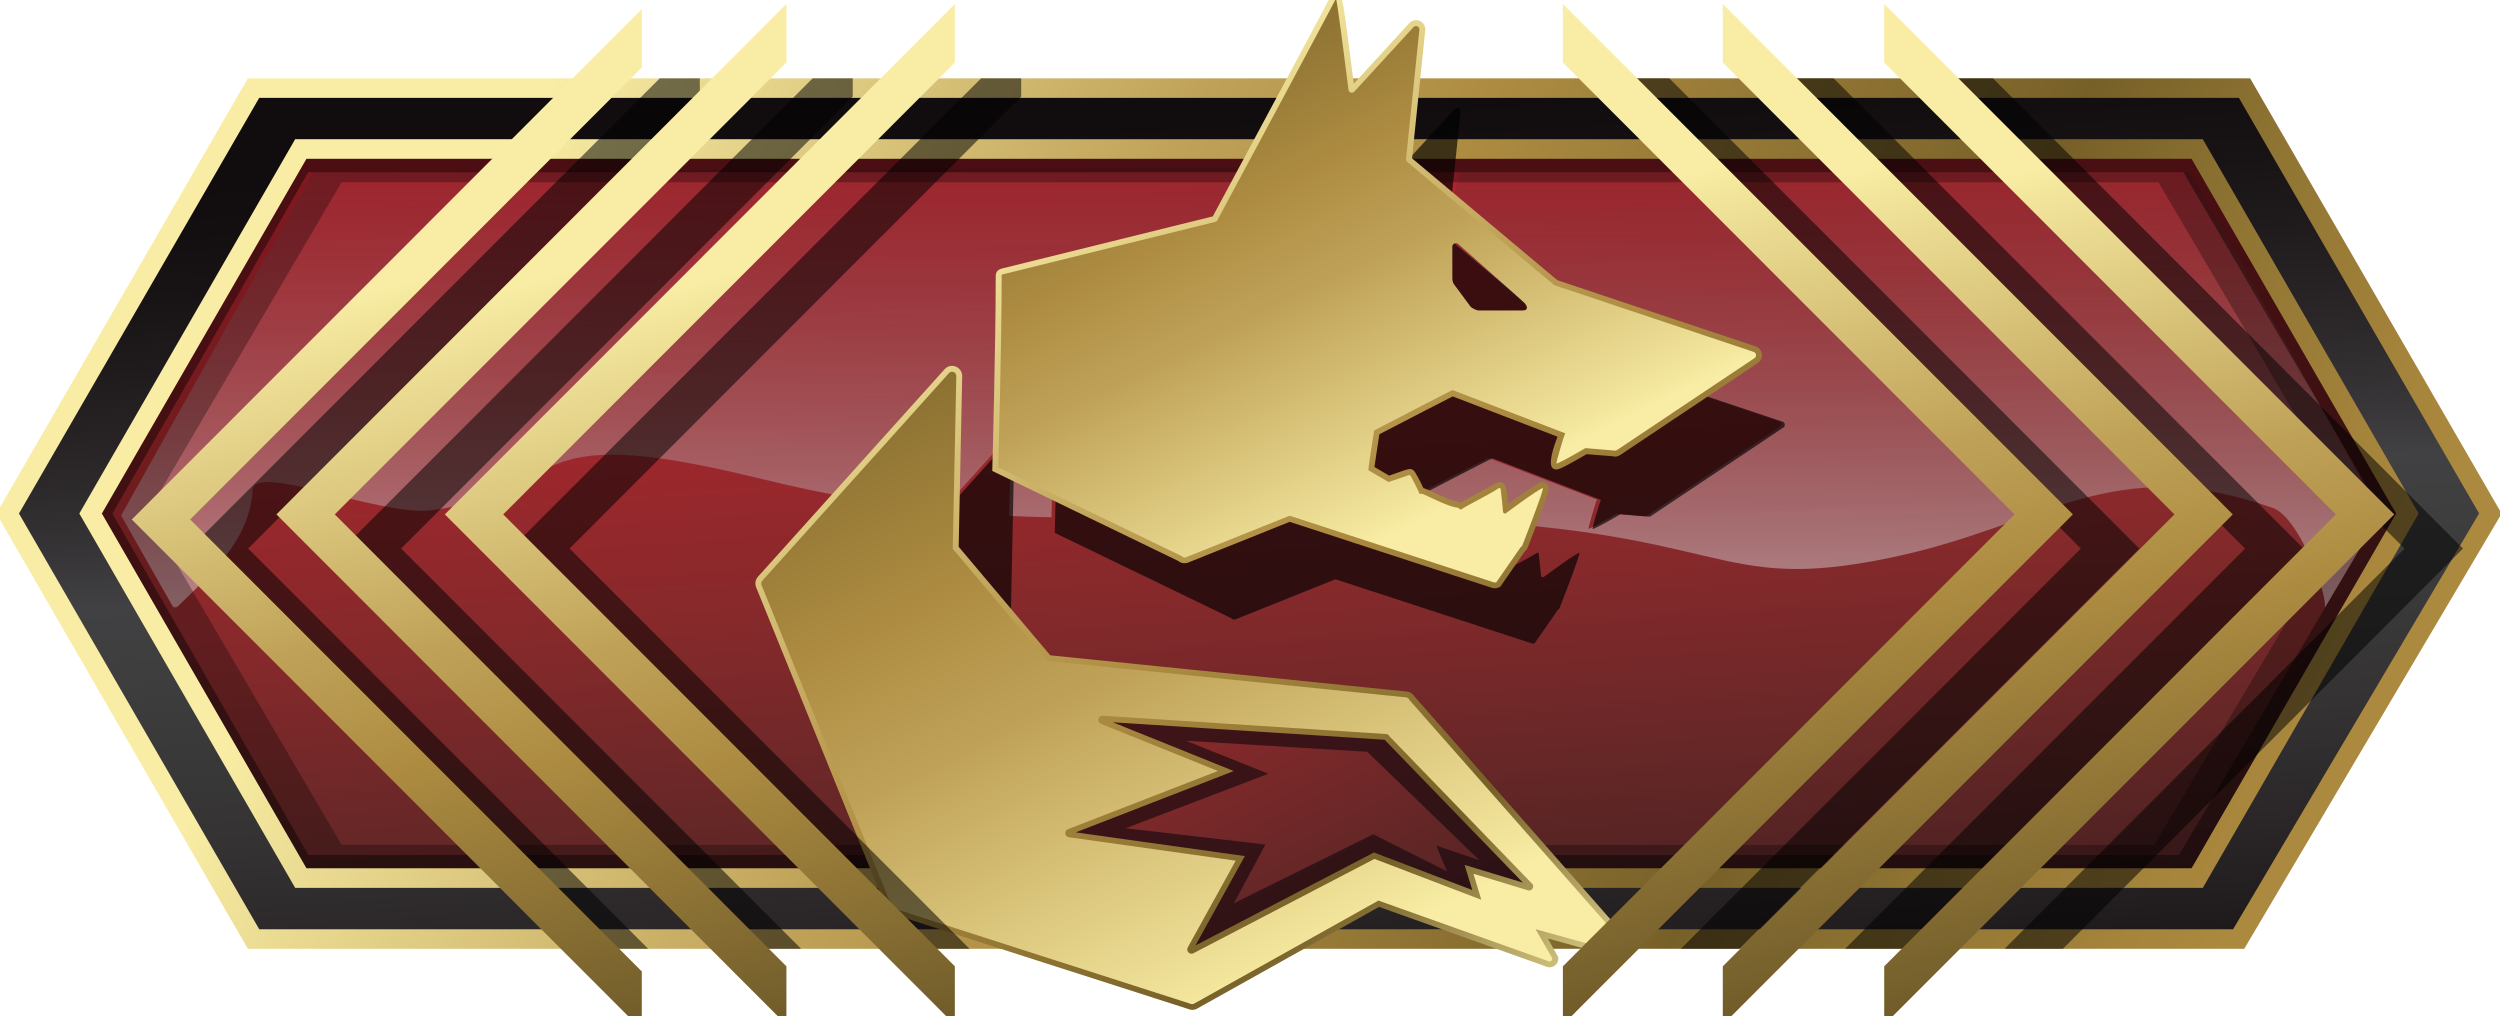
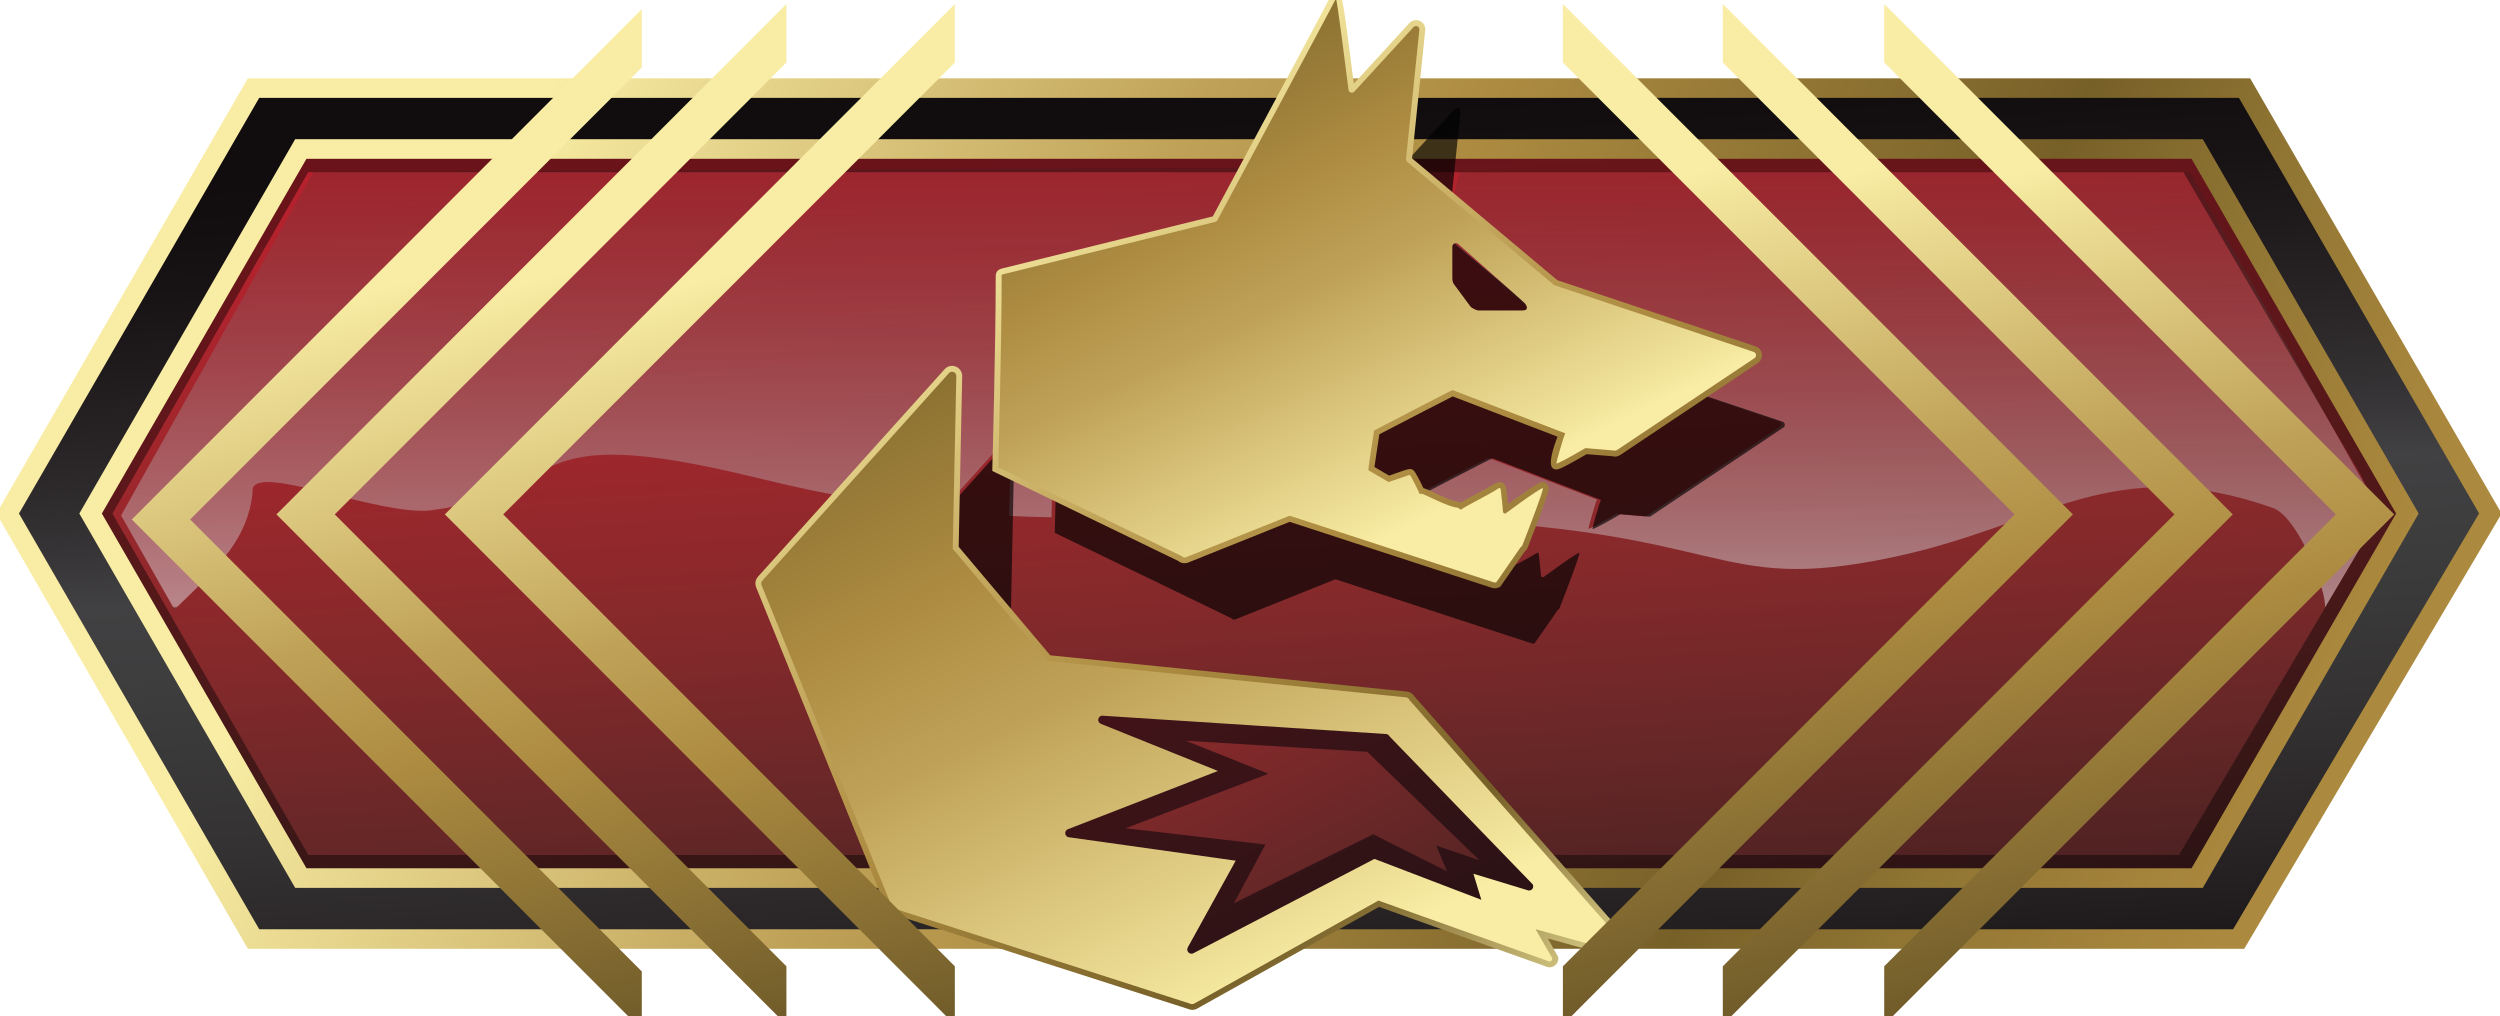
<svg xmlns="http://www.w3.org/2000/svg" xmlns:xlink="http://www.w3.org/1999/xlink" width="246pt" height="100pt" viewBox="0 0 246 100" version="1.1">
  <defs>
    <linearGradient id="linear0" gradientUnits="userSpaceOnUse" x1="15.361" y1="-2.677" x2="16.538" y2="14.699" gradientTransform="matrix(7.688,0,0,7.692,0,0)">
      <stop offset="0" style="stop-color:rgb(74.51%,11.765%,17.647%);stop-opacity:1;" />
      <stop offset="0.165" style="stop-color:rgb(73.333%,12.549%,17.647%);stop-opacity:1;" />
      <stop offset="0.312" style="stop-color:rgb(69.02%,13.725%,17.647%);stop-opacity:1;" />
      <stop offset="0.454" style="stop-color:rgb(61.569%,15.294%,17.255%);stop-opacity:1;" />
      <stop offset="0.591" style="stop-color:rgb(52.157%,16.078%,16.863%);stop-opacity:1;" />
      <stop offset="0.726" style="stop-color:rgb(40.392%,15.294%,15.294%);stop-opacity:1;" />
      <stop offset="0.858" style="stop-color:rgb(28.235%,12.549%,12.941%);stop-opacity:1;" />
      <stop offset="0.986" style="stop-color:rgb(14.118%,6.275%,7.451%);stop-opacity:1;" />
      <stop offset="0.994" style="stop-color:rgb(12.941%,5.49%,6.667%);stop-opacity:1;" />
    </linearGradient>
    <filter id="alpha" filterUnits="objectBoundingBox" x="0%" y="0%" width="100%" height="100%">
      <feColorMatrix type="matrix" in="SourceGraphic" values="0 0 0 0 1 0 0 0 0 1 0 0 0 0 1 0 0 0 1 0" />
    </filter>
    <mask id="mask0">
      <g filter="url(#alpha)">
        <rect x="0" y="0" width="246" height="100" style="fill:rgb(0%,0%,0%);fill-opacity:0.478;stroke:none;" />
      </g>
    </mask>
    <linearGradient id="linear1" gradientUnits="userSpaceOnUse" x1="9.428" y1="7.806" x2="9.428" y2="1.272" gradientTransform="matrix(7.688,0,0,7.692,0,0)">
      <stop offset="0" style="stop-color:rgb(18.431%,6.667%,7.059%);stop-opacity:1;" />
      <stop offset="0.001" style="stop-color:rgb(21.961%,11.373%,11.373%);stop-opacity:1;" />
      <stop offset="0.003" style="stop-color:rgb(31.373%,21.569%,21.176%);stop-opacity:1;" />
      <stop offset="0.005" style="stop-color:rgb(48.235%,40.392%,40%);stop-opacity:1;" />
      <stop offset="0.007" style="stop-color:rgb(77.647%,75.294%,76.471%);stop-opacity:1;" />
      <stop offset="0.008" style="stop-color:rgb(90.98%,91.765%,93.725%);stop-opacity:1;" />
      <stop offset="1" style="stop-color:rgb(20.392%,7.059%,7.059%);stop-opacity:0.4;" />
    </linearGradient>
    <clipPath id="clip1">
      <rect width="246" height="100" />
    </clipPath>
    <g id="surface6" clip-path="url(#clip1)">
      <path style=" stroke:none;fill-rule:nonzero;fill:url(#linear1);" d="M 98.762 43.469 C 98.867 43.348 99.047 43.301 99.207 43.363 C 99.359 43.422 99.461 43.578 99.461 43.738 L 99.309 50.77 C 100.684 50.832 102.059 50.875 103.465 50.898 C 103.551 47.594 103.742 39.391 103.742 34.594 C 103.742 34.145 103.695 34.145 103.91 34.094 L 124 29.129 C 124.082 29.109 124.152 29.062 124.191 28.984 C 124.738 27.977 130.281 21.586 133.031 16.453 L 30.867 16.891 L 11.914 50.723 L 17.168 59.977 C 21.762 55.578 24.398 52.883 24.863 48.438 C 24.391 45.199 37.348 50.871 42.441 50.207 C 56.566 48.383 50.238 41.094 74.5 47.023 C 81.656 48.77 87.336 49.746 92.625 50.285 Z M 98.762 43.469 " />
    </g>
    <mask id="mask1">
      <g filter="url(#alpha)">
        <rect x="0" y="0" width="246" height="100" style="fill:rgb(0%,0%,0%);fill-opacity:0.478;stroke:none;" />
      </g>
    </mask>
    <linearGradient id="linear2" gradientUnits="userSpaceOnUse" x1="18.031" y1="2.197" x2="18.031" y2="1.535" gradientTransform="matrix(7.688,0,0,7.692,0,0)">
      <stop offset="0" style="stop-color:rgb(18.431%,6.667%,7.059%);stop-opacity:1;" />
      <stop offset="0.001" style="stop-color:rgb(21.961%,11.373%,11.373%);stop-opacity:1;" />
      <stop offset="0.003" style="stop-color:rgb(31.373%,21.569%,21.176%);stop-opacity:1;" />
      <stop offset="0.005" style="stop-color:rgb(48.235%,40.392%,40%);stop-opacity:1;" />
      <stop offset="0.007" style="stop-color:rgb(77.647%,75.294%,76.471%);stop-opacity:1;" />
      <stop offset="0.008" style="stop-color:rgb(90.98%,91.765%,93.725%);stop-opacity:1;" />
      <stop offset="1" style="stop-color:rgb(20.392%,7.059%,7.059%);stop-opacity:0.4;" />
    </linearGradient>
    <clipPath id="clip2">
      <rect width="246" height="100" />
    </clipPath>
    <g id="surface9" clip-path="url(#clip2)">
-       <path style=" stroke:none;fill-rule:nonzero;fill:url(#linear2);" d="M 136.094 12.484 C 136.301 14.07 136.539 15.871 136.629 16.617 C 136.66 16.883 137 16.992 137.184 16.793 L 141.137 12.484 Z M 136.094 12.484 " />
-     </g>
+       </g>
    <mask id="mask2">
      <g filter="url(#alpha)">
        <rect x="0" y="0" width="246" height="100" style="fill:rgb(0%,0%,0%);fill-opacity:0.478;stroke:none;" />
      </g>
    </mask>
    <linearGradient id="linear3" gradientUnits="userSpaceOnUse" x1="24.259" y1="7.806" x2="24.259" y2="1.338" gradientTransform="matrix(7.688,0,0,7.692,0,0)">
      <stop offset="0" style="stop-color:rgb(18.431%,6.667%,7.059%);stop-opacity:1;" />
      <stop offset="0.001" style="stop-color:rgb(21.961%,11.373%,11.373%);stop-opacity:1;" />
      <stop offset="0.003" style="stop-color:rgb(31.373%,21.569%,21.176%);stop-opacity:1;" />
      <stop offset="0.005" style="stop-color:rgb(48.235%,40.392%,40%);stop-opacity:1;" />
      <stop offset="0.007" style="stop-color:rgb(77.647%,75.294%,76.471%);stop-opacity:1;" />
      <stop offset="0.008" style="stop-color:rgb(90.98%,91.765%,93.725%);stop-opacity:1;" />
      <stop offset="1" style="stop-color:rgb(20.392%,7.059%,7.059%);stop-opacity:0.4;" />
    </linearGradient>
    <clipPath id="clip3">
      <rect width="246" height="100" />
    </clipPath>
    <g id="surface12" clip-path="url(#clip3)">
      <path style=" stroke:none;fill-rule:nonzero;fill:url(#linear3);" d="M 234.262 50.539 L 215.48 16.891 L 143.664 16.891 L 142.082 23.168 C 142.074 23.277 142.109 23.375 142.195 23.445 L 156.078 35.094 C 156.109 35.117 156.148 35.137 156.188 35.152 L 175.027 41.453 C 175.281 41.531 175.328 41.871 175.113 42.023 L 162.051 50.754 C 161.977 50.809 161.875 50.824 161.785 50.801 L 159.055 50.57 C 158.418 50.945 157.664 51.375 157.117 51.66 C 156.754 51.855 156.34 52.055 156.301 52.023 C 156.273 51.992 156.941 49.594 157.148 49.16 L 146.469 45.062 C 146.41 45.047 139.098 48.863 139.035 48.883 C 139.035 48.883 138.859 49.984 138.707 51.008 C 170.602 51.945 168.219 58.594 186.09 54.863 C 201.312 51.691 207.762 44.398 223.645 49.977 C 226.367 50.93 229.402 59.438 228.672 59.969 Z M 234.262 50.539 " />
    </g>
    <mask id="mask3">
      <g filter="url(#alpha)">
        <rect x="0" y="0" width="246" height="100" style="fill:rgb(0%,0%,0%);fill-opacity:0.478;stroke:none;" />
      </g>
    </mask>
    <linearGradient id="linear4" gradientUnits="userSpaceOnUse" x1="19.514" y1="4.88" x2="19.514" y2="3.922" gradientTransform="matrix(7.688,0,0,7.692,0,0)">
      <stop offset="0" style="stop-color:rgb(18.431%,6.667%,7.059%);stop-opacity:1;" />
      <stop offset="0.001" style="stop-color:rgb(21.961%,11.373%,11.373%);stop-opacity:1;" />
      <stop offset="0.003" style="stop-color:rgb(31.373%,21.569%,21.176%);stop-opacity:1;" />
      <stop offset="0.005" style="stop-color:rgb(48.235%,40.392%,40%);stop-opacity:1;" />
      <stop offset="0.007" style="stop-color:rgb(77.647%,75.294%,76.471%);stop-opacity:1;" />
      <stop offset="0.008" style="stop-color:rgb(90.98%,91.765%,93.725%);stop-opacity:1;" />
      <stop offset="1" style="stop-color:rgb(20.392%,7.059%,7.059%);stop-opacity:0.4;" />
    </linearGradient>
    <clipPath id="clip4">
      <rect width="246" height="100" />
    </clipPath>
    <g id="surface15" clip-path="url(#clip4)">
      <path style=" stroke:none;fill-rule:nonzero;fill:url(#linear4);" d="M 148.914 37.523 C 148.914 37.523 152.52 37.523 153.137 37.523 C 153.75 37.523 153.543 37.047 153.305 36.809 C 153.066 36.57 147.34 31.508 147.047 31.254 C 146.762 31 146.469 31.277 146.469 31.469 C 146.469 31.652 146.469 34.445 146.469 34.445 C 146.469 34.922 146.633 35.062 146.691 35.137 L 148.191 37.176 C 148.285 37.293 148.77 37.523 148.914 37.523 Z M 148.914 37.523 " />
    </g>
    <mask id="mask4">
      <g filter="url(#alpha)">
-         <rect x="0" y="0" width="246" height="100" style="fill:rgb(0%,0%,0%);fill-opacity:0.29;stroke:none;" />
-       </g>
+         </g>
    </mask>
    <clipPath id="clip5">
      <rect width="246" height="100" />
    </clipPath>
    <g id="surface18" clip-path="url(#clip5)">
      <path style=" stroke:none;fill-rule:nonzero;fill:rgb(0%,0%,0%);fill-opacity:1;" d="M 219.434 12.484 L 26.375 12.484 L 6.625 50.539 L 29.688 88.594 L 218.855 88.594 L 239.18 50.539 Z M 211.977 83.137 L 33.617 83.137 L 14.477 50.539 L 33.609 17.938 L 212.391 17.938 L 229.434 46.898 L 231.324 50.547 Z M 211.977 83.137 " />
    </g>
    <mask id="mask5">
      <g filter="url(#alpha)">
        <rect x="0" y="0" width="246" height="100" style="fill:rgb(0%,0%,0%);fill-opacity:0.412;stroke:none;" />
      </g>
    </mask>
    <clipPath id="clip6">
      <rect width="246" height="100" />
    </clipPath>
    <g id="surface21" clip-path="url(#clip6)">
      <path style=" stroke:none;fill-rule:nonzero;fill:rgb(0%,0%,0%);fill-opacity:1;" d="M 218.895 11.324 L 26.293 11.324 L 3.453 50.539 L 26.285 89.754 L 218.465 89.754 L 242.348 50.539 Z M 214.418 84.129 L 30.336 84.129 L 11.062 50.539 L 30.328 16.945 L 214.844 16.945 L 232.309 46.785 L 234.254 50.539 Z M 214.418 84.129 " />
    </g>
    <linearGradient id="linear5" gradientUnits="userSpaceOnUse" x1="16.465" y1="13.666" x2="15.645" y2="1.468" gradientTransform="matrix(7.688,0,0,7.692,0,0)">
      <stop offset="0" style="stop-color:rgb(7.451%,5.49%,5.882%);stop-opacity:1;" />
      <stop offset="0.095" style="stop-color:rgb(12.549%,10.588%,10.98%);stop-opacity:1;" />
      <stop offset="0.204" style="stop-color:rgb(17.255%,15.686%,16.078%);stop-opacity:1;" />
      <stop offset="0.308" style="stop-color:rgb(20.392%,19.608%,20%);stop-opacity:1;" />
      <stop offset="0.406" style="stop-color:rgb(22.745%,22.353%,22.745%);stop-opacity:1;" />
      <stop offset="0.494" style="stop-color:rgb(24.314%,24.314%,24.706%);stop-opacity:1;" />
      <stop offset="0.564" style="stop-color:rgb(25.49%,25.098%,25.882%);stop-opacity:1;" />
      <stop offset="0.624" style="stop-color:rgb(21.176%,20.392%,21.176%);stop-opacity:1;" />
      <stop offset="0.716" style="stop-color:rgb(16.471%,14.902%,15.294%);stop-opacity:1;" />
      <stop offset="0.803" style="stop-color:rgb(12.549%,10.588%,10.98%);stop-opacity:1;" />
      <stop offset="0.882" style="stop-color:rgb(9.412%,7.451%,7.843%);stop-opacity:1;" />
      <stop offset="0.95" style="stop-color:rgb(7.451%,5.49%,5.882%);stop-opacity:1;" />
      <stop offset="1" style="stop-color:rgb(6.667%,4.706%,5.098%);stop-opacity:1;" />
    </linearGradient>
    <linearGradient id="linear6" gradientUnits="userSpaceOnUse" x1="28.229" y1="12.606" x2="6.634" y2="1.957" gradientTransform="matrix(7.688,0,0,7.692,0,0)">
      <stop offset="0" style="stop-color:rgb(67.059%,53.725%,24.314%);stop-opacity:1;" />
      <stop offset="0.056" style="stop-color:rgb(64.314%,51.373%,23.137%);stop-opacity:1;" />
      <stop offset="0.157" style="stop-color:rgb(56.471%,45.882%,20%);stop-opacity:1;" />
      <stop offset="0.265" style="stop-color:rgb(46.667%,37.647%,15.686%);stop-opacity:1;" />
      <stop offset="0.55" style="stop-color:rgb(67.843%,54.902%,25.49%);stop-opacity:1;" />
      <stop offset="0.686" style="stop-color:rgb(74.902%,63.529%,34.51%);stop-opacity:1;" />
      <stop offset="0.982" style="stop-color:rgb(95.686%,90.588%,61.961%);stop-opacity:1;" />
      <stop offset="1" style="stop-color:rgb(97.647%,92.549%,64.314%);stop-opacity:1;" />
    </linearGradient>
    <mask id="mask6">
      <g filter="url(#alpha)">
        <rect x="0" y="0" width="246" height="100" style="fill:rgb(0%,0%,0%);fill-opacity:0.651;stroke:none;" />
      </g>
    </mask>
    <clipPath id="clip7">
      <rect width="246" height="100" />
    </clipPath>
    <g id="surface24" clip-path="url(#clip7)">
      <path style=" stroke:none;fill-rule:nonzero;fill:rgb(0%,0%,0%);fill-opacity:1;" d="M 142.395 74.238 L 108.441 70.785 L 99.477 60.16 L 99.816 43.785 C 99.816 43.617 99.715 43.469 99.562 43.406 C 99.406 43.348 99.23 43.383 99.113 43.516 L 81.418 63.191 C 81.32 63.309 81.289 63.469 81.34 63.609 L 91.066 87.617 L 154.289 87.586 L 142.758 74.5 C 142.711 74.34 142.559 74.23 142.395 74.238 Z M 142.395 74.238 " />
      <path style=" stroke:none;fill-rule:nonzero;fill:rgb(0%,0%,0%);fill-opacity:1;" d="M 175.398 41.492 L 156.555 35.191 C 156.516 35.176 156.48 35.16 156.449 35.129 L 142.566 23.484 C 142.48 23.414 142.441 23.316 142.449 23.207 L 143.719 10.953 C 143.75 10.645 143.371 10.477 143.164 10.707 L 137.543 16.824 C 137.359 17.023 137.031 16.914 136.992 16.645 C 136.809 15.191 136.078 9.66 136.078 9.66 L 134.922 9.66 C 134.922 9.66 125.277 27.66 124.555 29.008 C 124.516 29.086 124.445 29.129 124.359 29.152 L 104.273 34.117 C 104.051 34.176 104.105 34.168 104.105 34.617 C 104.105 40.715 103.789 52.43 103.789 52.43 L 121.195 60.848 C 121.277 60.953 121.418 61 121.547 60.953 L 131.301 57.039 C 131.363 57.016 131.434 57.016 131.496 57.031 L 150.773 63.324 C 150.852 63.348 150.93 63.34 150.996 63.309 L 153.305 60 C 153.383 59.961 153.441 59.898 153.473 59.816 C 153.473 59.816 154.688 56.715 155.195 55.199 C 155.355 54.73 155.441 54.414 155.41 54.391 C 155.371 54.371 154.98 54.609 154.641 54.832 C 153.836 55.355 152.559 56.301 151.965 56.73 C 151.766 56.875 151.637 56.793 151.621 56.539 C 151.59 56.137 151.535 55.523 151.473 55.055 C 151.438 54.746 151.43 54.438 151.359 54.383 C 151.297 54.34 151.059 54.508 150.836 54.645 C 150.305 54.984 148.094 56.109 147.723 56.375 C 147.539 56.516 147.555 56.262 147.324 56.238 C 146.301 56.137 144.117 54.883 143.895 54.914 C 143.855 54.922 143.801 54.93 143.742 54.945 C 143.734 54.938 143.734 54.922 143.727 54.906 C 143.625 54.625 142.887 53.191 142.832 53.152 C 142.758 53.102 141.266 53.684 140.789 53.816 L 138.883 52.691 C 138.852 52.539 139.43 48.914 139.43 48.914 C 139.488 48.891 146.793 45.078 146.863 45.094 L 157.539 49.191 C 157.332 49.625 156.664 52.023 156.695 52.055 C 156.727 52.086 157.141 51.883 157.508 51.691 C 158.055 51.406 158.809 50.977 159.445 50.602 L 162.176 50.832 C 162.27 50.855 162.367 50.84 162.445 50.785 L 175.504 42.055 C 175.707 41.906 175.652 41.57 175.398 41.492 Z M 153.504 37.562 C 152.891 37.562 149.277 37.562 149.277 37.562 C 149.129 37.562 148.645 37.324 148.562 37.207 L 147.062 35.168 C 147.008 35.094 146.84 34.953 146.84 34.477 C 146.84 34.477 146.84 31.684 146.84 31.5 C 146.84 31.316 147.133 31.031 147.414 31.285 C 147.699 31.539 153.426 36.602 153.664 36.84 C 153.91 37.086 154.117 37.562 153.504 37.562 Z M 153.504 37.562 " />
    </g>
    <linearGradient id="linear7" gradientUnits="userSpaceOnUse" x1="14.306" y1="6.601" x2="20.705" y2="19.694" gradientTransform="matrix(7.688,0,0,7.692,0,0)">
      <stop offset="0" style="stop-color:rgb(74.51%,11.765%,17.647%);stop-opacity:1;" />
      <stop offset="0.191" style="stop-color:rgb(53.333%,16.078%,16.863%);stop-opacity:1;" />
      <stop offset="0.379" style="stop-color:rgb(37.647%,14.902%,14.902%);stop-opacity:1;" />
      <stop offset="0.558" style="stop-color:rgb(27.059%,12.157%,12.549%);stop-opacity:1;" />
      <stop offset="0.725" style="stop-color:rgb(19.608%,9.412%,10.196%);stop-opacity:1;" />
      <stop offset="0.875" style="stop-color:rgb(14.51%,6.667%,7.843%);stop-opacity:1;" />
      <stop offset="0.994" style="stop-color:rgb(12.941%,5.49%,6.667%);stop-opacity:1;" />
    </linearGradient>
    <mask id="mask7">
      <g filter="url(#alpha)">
        <rect x="0" y="0" width="246" height="100" style="fill:rgb(0%,0%,0%);fill-opacity:0.639;stroke:none;" />
      </g>
    </mask>
    <clipPath id="clip8">
      <rect width="246" height="100" />
    </clipPath>
    <g id="surface27" clip-path="url(#clip8)">
      <path style=" stroke:none;fill-rule:nonzero;fill:rgb(8.235%,3.137%,5.098%);fill-opacity:1;" d="M 138.684 70.238 L 101.191 68.914 L 100.789 70.363 L 110.523 75.746 L 94.434 83.969 L 116.551 86.922 L 112.492 96.848 L 122.469 95.43 L 135.453 87.43 L 147.23 91.684 L 155.879 89.84 Z M 142.379 85.738 L 135.125 82.094 L 121.41 88.883 L 124.523 83.102 L 110.762 81.5 L 124.812 76.137 L 116.695 72.891 L 134.539 73.977 L 145.578 84.652 L 141.328 83.207 Z M 142.379 85.738 " />
    </g>
    <linearGradient id="linear8" gradientUnits="userSpaceOnUse" x1="22.483" y1="12.043" x2="14.664" y2="1.127" gradientTransform="matrix(7.688,0,0,7.692,0,0)">
      <stop offset="0" style="stop-color:rgb(96.471%,92.941%,63.922%);stop-opacity:1;" />
      <stop offset="0.045" style="stop-color:rgb(88.627%,84.314%,56.471%);stop-opacity:1;" />
      <stop offset="0.126" style="stop-color:rgb(73.333%,67.059%,41.569%);stop-opacity:1;" />
      <stop offset="0.234" style="stop-color:rgb(52.549%,43.922%,20.784%);stop-opacity:1;" />
      <stop offset="0.265" style="stop-color:rgb(46.667%,37.647%,15.686%);stop-opacity:1;" />
      <stop offset="0.55" style="stop-color:rgb(67.843%,54.902%,25.49%);stop-opacity:1;" />
      <stop offset="0.686" style="stop-color:rgb(74.902%,63.529%,34.51%);stop-opacity:1;" />
      <stop offset="0.982" style="stop-color:rgb(95.686%,90.588%,61.961%);stop-opacity:1;" />
      <stop offset="1" style="stop-color:rgb(97.647%,92.549%,64.314%);stop-opacity:1;" />
    </linearGradient>
    <linearGradient id="linear9" gradientUnits="userSpaceOnUse" x1="19.109" y1="14.46" x2="11.29" y2="3.544" gradientTransform="matrix(7.688,0,0,7.692,0,0)">
      <stop offset="0" style="stop-color:rgb(96.471%,92.941%,63.922%);stop-opacity:1;" />
      <stop offset="0.045" style="stop-color:rgb(88.627%,84.314%,56.471%);stop-opacity:1;" />
      <stop offset="0.126" style="stop-color:rgb(73.333%,67.059%,41.569%);stop-opacity:1;" />
      <stop offset="0.234" style="stop-color:rgb(52.549%,43.922%,20.784%);stop-opacity:1;" />
      <stop offset="0.265" style="stop-color:rgb(46.667%,37.647%,15.686%);stop-opacity:1;" />
      <stop offset="0.55" style="stop-color:rgb(67.843%,54.902%,25.49%);stop-opacity:1;" />
      <stop offset="0.686" style="stop-color:rgb(74.902%,63.529%,34.51%);stop-opacity:1;" />
      <stop offset="0.982" style="stop-color:rgb(95.686%,90.588%,61.961%);stop-opacity:1;" />
      <stop offset="1" style="stop-color:rgb(97.647%,92.549%,64.314%);stop-opacity:1;" />
    </linearGradient>
    <linearGradient id="linear10" gradientUnits="userSpaceOnUse" x1="18.367" y1="14.992" x2="10.548" y2="4.076" gradientTransform="matrix(7.688,0,0,7.692,0,0)">
      <stop offset="0" style="stop-color:rgb(96.471%,92.941%,63.922%);stop-opacity:1;" />
      <stop offset="0.045" style="stop-color:rgb(88.627%,84.314%,56.471%);stop-opacity:1;" />
      <stop offset="0.126" style="stop-color:rgb(73.333%,67.059%,41.569%);stop-opacity:1;" />
      <stop offset="0.234" style="stop-color:rgb(52.549%,43.922%,20.784%);stop-opacity:1;" />
      <stop offset="0.265" style="stop-color:rgb(46.667%,37.647%,15.686%);stop-opacity:1;" />
      <stop offset="0.55" style="stop-color:rgb(67.843%,54.902%,25.49%);stop-opacity:1;" />
      <stop offset="0.686" style="stop-color:rgb(74.902%,63.529%,34.51%);stop-opacity:1;" />
      <stop offset="0.982" style="stop-color:rgb(95.686%,90.588%,61.961%);stop-opacity:1;" />
      <stop offset="1" style="stop-color:rgb(97.647%,92.549%,64.314%);stop-opacity:1;" />
    </linearGradient>
    <linearGradient id="linear11" gradientUnits="userSpaceOnUse" x1="10.211" y1="-0.242" x2="16.475" y2="12.574" gradientTransform="matrix(7.688,0,0,7.692,0,0)">
      <stop offset="0" style="stop-color:rgb(96.471%,92.941%,63.922%);stop-opacity:1;" />
      <stop offset="0.045" style="stop-color:rgb(88.627%,84.314%,56.471%);stop-opacity:1;" />
      <stop offset="0.126" style="stop-color:rgb(73.333%,67.059%,41.569%);stop-opacity:1;" />
      <stop offset="0.234" style="stop-color:rgb(52.549%,43.922%,20.784%);stop-opacity:1;" />
      <stop offset="0.265" style="stop-color:rgb(46.667%,37.647%,15.686%);stop-opacity:1;" />
      <stop offset="0.55" style="stop-color:rgb(67.843%,54.902%,25.49%);stop-opacity:1;" />
      <stop offset="0.686" style="stop-color:rgb(74.902%,63.529%,34.51%);stop-opacity:1;" />
      <stop offset="0.982" style="stop-color:rgb(95.686%,90.588%,61.961%);stop-opacity:1;" />
      <stop offset="1" style="stop-color:rgb(97.647%,92.549%,64.314%);stop-opacity:1;" />
    </linearGradient>
    <linearGradient id="linear12" gradientUnits="userSpaceOnUse" x1="13.739" y1="-2.7" x2="18.288" y2="6.607" gradientTransform="matrix(7.688,0,0,7.692,0,0)">
      <stop offset="0" style="stop-color:rgb(96.471%,92.941%,63.922%);stop-opacity:1;" />
      <stop offset="0.045" style="stop-color:rgb(88.627%,84.314%,56.471%);stop-opacity:1;" />
      <stop offset="0.126" style="stop-color:rgb(73.333%,67.059%,41.569%);stop-opacity:1;" />
      <stop offset="0.234" style="stop-color:rgb(52.549%,43.922%,20.784%);stop-opacity:1;" />
      <stop offset="0.265" style="stop-color:rgb(46.667%,37.647%,15.686%);stop-opacity:1;" />
      <stop offset="0.55" style="stop-color:rgb(67.843%,54.902%,25.49%);stop-opacity:1;" />
      <stop offset="0.686" style="stop-color:rgb(74.902%,63.529%,34.51%);stop-opacity:1;" />
      <stop offset="0.982" style="stop-color:rgb(95.686%,90.588%,61.961%);stop-opacity:1;" />
      <stop offset="1" style="stop-color:rgb(97.647%,92.549%,64.314%);stop-opacity:1;" />
    </linearGradient>
    <mask id="mask8">
      <g filter="url(#alpha)">
        <rect x="0" y="0" width="246" height="100" style="fill:rgb(0%,0%,0%);fill-opacity:0.522;stroke:none;" />
      </g>
    </mask>
    <clipPath id="clip9">
-       <rect width="246" height="100" />
-     </clipPath>
+       </clipPath>
    <g id="surface30" clip-path="url(#clip9)">
      <path style=" stroke:none;fill-rule:nonzero;fill:rgb(0%,0%,0%);fill-opacity:1;" d="M 83.91 9.508 L 83.91 7.707 L 79.965 7.707 L 33.727 53.977 L 73.086 93.363 L 78.828 93.363 L 39.469 53.977 Z M 83.91 9.508 " />
      <path style=" stroke:none;fill-rule:nonzero;fill:rgb(0%,0%,0%);fill-opacity:1;" d="M 68.863 9.508 L 68.863 7.707 L 64.922 7.707 L 18.68 53.977 L 58.039 93.363 L 63.781 93.363 L 24.422 53.977 Z M 68.863 9.508 " />
      <path style=" stroke:none;fill-rule:nonzero;fill:rgb(0%,0%,0%);fill-opacity:1;" d="M 100.484 7.707 L 96.539 7.707 L 50.301 53.977 L 89.66 93.363 L 95.402 93.363 L 56.043 53.977 L 100.484 9.508 Z M 100.484 7.707 " />
      <path style=" stroke:none;fill-rule:nonzero;fill:rgb(0%,0%,0%);fill-opacity:1;" d="M 180.426 7.707 L 176.48 7.707 L 176.48 9.508 L 220.914 53.977 L 181.555 93.363 L 187.305 93.363 L 226.664 53.977 Z M 180.426 7.707 " />
      <path style=" stroke:none;fill-rule:nonzero;fill:rgb(0%,0%,0%);fill-opacity:1;" d="M 196.109 7.707 L 192.164 7.707 L 192.164 9.508 L 236.605 53.977 L 197.246 93.363 L 202.988 93.363 L 242.355 53.977 Z M 196.109 7.707 " />
      <path style=" stroke:none;fill-rule:nonzero;fill:rgb(0%,0%,0%);fill-opacity:1;" d="M 164.258 7.707 L 160.316 7.707 L 160.316 9.508 L 204.758 53.977 L 165.398 93.363 L 171.141 93.363 L 210.5 53.977 Z M 164.258 7.707 " />
    </g>
    <linearGradient id="linear13" gradientUnits="userSpaceOnUse" x1="12.622" y1="16.401" x2="9.033" y2="3.583" gradientTransform="matrix(7.688,0,0,7.692,0,0)">
      <stop offset="0.048" style="stop-color:rgb(27.843%,23.137%,10.196%);stop-opacity:1;" />
      <stop offset="0.55" style="stop-color:rgb(67.843%,54.902%,25.49%);stop-opacity:1;" />
      <stop offset="0.686" style="stop-color:rgb(74.902%,63.529%,34.51%);stop-opacity:1;" />
      <stop offset="0.982" style="stop-color:rgb(95.686%,90.588%,61.961%);stop-opacity:1;" />
      <stop offset="1" style="stop-color:rgb(97.647%,92.549%,64.314%);stop-opacity:1;" />
    </linearGradient>
    <linearGradient id="linear14" gradientUnits="userSpaceOnUse" x1="10.466" y1="16.401" x2="6.877" y2="3.583" gradientTransform="matrix(7.688,0,0,7.692,0,0)">
      <stop offset="0.048" style="stop-color:rgb(27.843%,23.137%,10.196%);stop-opacity:1;" />
      <stop offset="0.55" style="stop-color:rgb(67.843%,54.902%,25.49%);stop-opacity:1;" />
      <stop offset="0.686" style="stop-color:rgb(74.902%,63.529%,34.51%);stop-opacity:1;" />
      <stop offset="0.982" style="stop-color:rgb(95.686%,90.588%,61.961%);stop-opacity:1;" />
      <stop offset="1" style="stop-color:rgb(97.647%,92.549%,64.314%);stop-opacity:1;" />
    </linearGradient>
    <linearGradient id="linear15" gradientUnits="userSpaceOnUse" x1="8.615" y1="16.465" x2="5.026" y2="3.647" gradientTransform="matrix(7.688,0,0,7.692,0,0)">
      <stop offset="0.048" style="stop-color:rgb(27.843%,23.137%,10.196%);stop-opacity:1;" />
      <stop offset="0.55" style="stop-color:rgb(67.843%,54.902%,25.49%);stop-opacity:1;" />
      <stop offset="0.686" style="stop-color:rgb(74.902%,63.529%,34.51%);stop-opacity:1;" />
      <stop offset="0.982" style="stop-color:rgb(95.686%,90.588%,61.961%);stop-opacity:1;" />
      <stop offset="1" style="stop-color:rgb(97.647%,92.549%,64.314%);stop-opacity:1;" />
    </linearGradient>
    <linearGradient id="linear16" gradientUnits="userSpaceOnUse" x1="24.763" y1="15.181" x2="21.174" y2="2.363" gradientTransform="matrix(7.688,0,0,7.692,0,0)">
      <stop offset="0.048" style="stop-color:rgb(27.843%,23.137%,10.196%);stop-opacity:1;" />
      <stop offset="0.55" style="stop-color:rgb(67.843%,54.902%,25.49%);stop-opacity:1;" />
      <stop offset="0.686" style="stop-color:rgb(74.902%,63.529%,34.51%);stop-opacity:1;" />
      <stop offset="0.982" style="stop-color:rgb(95.686%,90.588%,61.961%);stop-opacity:1;" />
      <stop offset="1" style="stop-color:rgb(97.647%,92.549%,64.314%);stop-opacity:1;" />
    </linearGradient>
    <linearGradient id="linear17" gradientUnits="userSpaceOnUse" x1="26.81" y1="15.181" x2="23.221" y2="2.363" gradientTransform="matrix(7.688,0,0,7.692,0,0)">
      <stop offset="0.048" style="stop-color:rgb(27.843%,23.137%,10.196%);stop-opacity:1;" />
      <stop offset="0.55" style="stop-color:rgb(67.843%,54.902%,25.49%);stop-opacity:1;" />
      <stop offset="0.686" style="stop-color:rgb(74.902%,63.529%,34.51%);stop-opacity:1;" />
      <stop offset="0.982" style="stop-color:rgb(95.686%,90.588%,61.961%);stop-opacity:1;" />
      <stop offset="1" style="stop-color:rgb(97.647%,92.549%,64.314%);stop-opacity:1;" />
    </linearGradient>
    <linearGradient id="linear18" gradientUnits="userSpaceOnUse" x1="28.876" y1="15.181" x2="25.287" y2="2.363" gradientTransform="matrix(7.688,0,0,7.692,0,0)">
      <stop offset="0.048" style="stop-color:rgb(27.843%,23.137%,10.196%);stop-opacity:1;" />
      <stop offset="0.55" style="stop-color:rgb(67.843%,54.902%,25.49%);stop-opacity:1;" />
      <stop offset="0.686" style="stop-color:rgb(74.902%,63.529%,34.51%);stop-opacity:1;" />
      <stop offset="0.982" style="stop-color:rgb(95.686%,90.588%,61.961%);stop-opacity:1;" />
      <stop offset="1" style="stop-color:rgb(97.647%,92.549%,64.314%);stop-opacity:1;" />
    </linearGradient>
  </defs>
  <g id="surface1">
    <path style=" stroke:none;fill-rule:nonzero;fill:url(#linear0);" d="M 220.633 14.578 L 22.07 14.578 L 1.715 50.539 L 22.07 86.492 L 220.785 86.492 L 244.094 50.539 Z M 220.633 14.578 " />
    <use xlink:href="#surface6" mask="url(#mask0)" />
    <use xlink:href="#surface9" mask="url(#mask1)" />
    <use xlink:href="#surface12" mask="url(#mask2)" />
    <use xlink:href="#surface15" mask="url(#mask3)" />
    <use xlink:href="#surface18" mask="url(#mask4)" />
    <use xlink:href="#surface21" mask="url(#mask5)" />
    <path style=" stroke:none;fill-rule:nonzero;fill:url(#linear5);" d="M 220.855 8.668 L 24.945 8.668 L 0.762 50.539 L 24.953 92.406 L 220.285 92.406 L 245.055 50.539 Z M 216.203 86.398 L 29.605 86.398 L 8.918 50.539 L 29.605 14.668 L 216.203 14.668 L 236.891 50.539 Z M 216.203 86.398 " />
    <path style=" stroke:none;fill-rule:nonzero;fill:url(#linear6);" d="M 220.832 93.363 L 24.391 93.363 L -0.355 50.531 L 24.391 7.707 L 221.414 7.707 L 246.16 50.539 Z M 25.508 91.438 L 219.738 91.438 L 243.941 50.523 L 220.309 9.629 L 25.508 9.629 L 1.867 50.531 Z M 216.758 87.363 L 29.043 87.363 L 7.805 50.531 L 29.043 13.699 L 216.758 13.699 L 237.996 50.531 Z M 30.156 85.438 L 215.648 85.438 L 235.777 50.531 L 215.648 15.625 L 30.156 15.625 L 10.023 50.531 Z M 30.156 85.438 " />
    <use xlink:href="#surface24" mask="url(#mask6)" />
    <path style=" stroke:none;fill-rule:nonzero;fill:url(#linear7);" d="M 118.141 96.332 L 135.715 87.145 L 147.508 90.254 L 155.094 89.945 L 137.438 71.398 L 103.258 69.422 L 112.223 75.176 L 99.539 82.625 L 114.758 89.898 L 115.098 96.332 Z M 118.141 96.332 " />
    <use xlink:href="#surface27" mask="url(#mask7)" />
    <path style=" stroke:none;fill-rule:nonzero;fill:url(#linear8);" d="M 172.738 34.078 L 153.25 27.578 L 138.945 15.578 L 140.242 2.992 C 140.289 2.609 140.082 2.23 139.734 2.07 C 139.383 1.906 138.961 1.977 138.676 2.277 L 133.211 8.238 C 132.086 -0.652 132.086 -0.652 131.52 -0.707 L 131.062 -0.785 L 130.918 -0.348 C 130.734 0.062 126.43 8.117 119.402 21.176 L 119.34 21.293 L 98.586 26.422 C 98.008 26.578 97.969 26.961 97.977 27.309 L 97.977 27.5 C 97.977 33.754 97.656 45.855 97.648 45.969 L 97.641 46.34 L 115.941 55.199 C 116.18 55.406 116.52 55.477 116.875 55.371 L 126.906 51.348 L 146.863 57.863 C 146.945 57.875 147.023 57.891 147.094 57.891 C 147.23 57.891 147.363 57.863 147.484 57.801 L 147.625 57.738 L 150.035 54.262 C 150.176 54.152 150.273 54.016 150.336 53.863 C 150.383 53.73 151.598 50.617 152.129 49.047 C 152.391 48.262 152.535 47.832 152.129 47.547 C 151.789 47.301 151.473 47.484 150.684 48 C 150.023 48.43 149.062 49.125 148.383 49.617 C 148.352 49.293 148.324 48.938 148.277 48.637 L 148.246 48.371 C 148.215 48.031 148.184 47.73 147.906 47.539 C 147.547 47.301 147.176 47.523 146.723 47.809 C 146.484 47.969 145.871 48.293 145.238 48.625 C 144.555 48.992 144.055 49.262 143.742 49.445 C 143.656 49.406 143.57 49.375 143.457 49.371 C 142.887 49.316 141.758 48.785 141.02 48.43 C 140.527 48.199 140.25 48.078 140.059 48.023 C 139.797 47.469 139.281 46.414 139.066 46.262 C 138.773 46.07 138.629 46.117 137.352 46.57 C 137.113 46.652 136.867 46.738 136.691 46.801 L 135.246 45.953 C 135.332 45.316 135.555 43.871 135.73 42.73 C 135.945 42.617 136.332 42.414 137.023 42.062 C 138.73 41.176 142.09 39.43 142.949 39.008 L 153.258 42.969 C 152.898 43.898 152.312 45.652 152.773 46.062 C 153.121 46.34 153.449 46.16 154.25 45.746 C 154.773 45.469 155.488 45.062 156.125 44.691 L 158.656 44.891 C 158.902 44.977 159.176 44.93 159.422 44.777 L 172.992 35.707 C 173.277 35.508 173.422 35.168 173.367 34.824 C 173.301 34.461 173.07 34.184 172.738 34.078 Z M 158.848 43.746 L 155.84 43.492 L 155.68 43.586 C 155.125 43.906 154.496 44.277 153.973 44.555 C 154.164 43.863 154.41 43.07 154.504 42.875 L 154.781 42.309 L 143.062 37.809 C 142.789 37.723 142.902 37.668 136.477 41.016 C 135.629 41.453 135.016 41.777 134.992 41.793 L 134.684 41.922 L 134.633 42.254 C 134.016 46.109 134.039 46.254 134.062 46.371 L 134.109 46.625 L 136.523 48.047 L 136.762 47.977 C 136.961 47.922 137.336 47.785 137.723 47.652 C 137.977 47.562 138.238 47.469 138.445 47.398 C 138.652 47.801 138.977 48.445 139.082 48.684 L 139.082 49.285 L 139.805 49.145 C 139.957 49.199 140.211 49.324 140.512 49.469 C 141.582 49.969 142.527 50.391 143.227 50.492 C 143.547 50.801 143.918 50.723 144.148 50.539 C 144.316 50.406 145.164 49.961 145.785 49.629 C 146.293 49.355 146.801 49.086 147.152 48.883 C 147.207 49.293 147.246 49.77 147.285 50.137 L 147.293 50.277 C 147.324 50.754 147.586 50.945 147.738 51.023 C 147.867 51.078 148.191 51.176 148.578 50.898 C 149.062 50.539 150.027 49.824 150.82 49.277 C 150.297 50.746 149.469 52.883 149.293 53.348 L 146.953 56.66 L 127.152 50.199 C 127.066 50.176 126.988 50.16 126.898 50.16 C 126.789 50.16 126.684 50.176 126.574 50.215 L 116.605 54.215 L 98.809 45.609 C 98.859 43.516 99.129 33.117 99.129 27.477 L 119.719 22.363 C 119.973 22.301 120.164 22.145 120.285 21.922 L 120.402 21.707 C 127.211 9.039 130.012 3.809 131.156 1.625 C 131.332 2.855 131.625 5.031 132.109 8.883 C 132.156 9.238 132.395 9.531 132.73 9.637 C 133.078 9.738 133.441 9.645 133.688 9.383 L 139.004 3.586 L 137.773 15.547 C 137.73 15.848 137.852 16.145 138.09 16.355 L 152.543 28.469 L 171.898 34.992 Z M 158.848 43.746 " />
-     <path style=" stroke:none;fill-rule:nonzero;fill:url(#linear9);" d="M 136.406 71.645 C 136.383 71.645 136.359 71.645 136.344 71.645 L 108.379 69.848 C 107.918 69.891 107.562 70.238 107.496 70.691 C 107.434 71.145 107.68 71.578 108.109 71.746 L 118.266 75.84 L 104.863 81.047 C 104.457 81.207 104.203 81.625 104.234 82.07 C 104.281 82.508 104.613 82.863 105.066 82.945 L 120.672 85.137 L 116.359 92.938 C 116.156 93.316 116.203 93.77 116.48 94.07 C 116.629 94.238 116.828 94.363 117.051 94.391 C 117.105 94.398 117.164 94.406 117.227 94.406 C 117.371 94.406 117.52 94.375 117.664 94.309 L 135.277 85.137 L 146.656 89.492 L 145.848 86.832 L 149.969 88.07 C 150.344 88.285 150.812 88.223 151.129 87.93 L 151.137 87.922 C 151.453 87.625 151.527 87.145 151.328 86.762 L 137.176 72.094 C 137.008 71.816 136.691 71.645 136.406 71.645 Z M 144.117 85.109 L 144.871 87.578 L 135.438 83.977 L 135.199 83.883 L 117.633 93.031 L 122.492 84.238 L 105.855 81.906 L 121.402 75.871 L 109.492 71.07 L 136.246 72.793 L 149.852 86.848 Z M 144.117 85.109 " />
    <path style=" stroke:none;fill-rule:nonzero;fill:url(#linear10);" d="M 138.328 68.039 L 103.344 64.484 L 94.332 53.801 L 94.68 37.016 C 94.688 36.609 94.434 36.223 94.055 36.078 C 93.68 35.914 93.219 36.016 92.949 36.332 L 74.578 56.754 C 74.332 57.039 74.262 57.438 74.406 57.793 L 87.207 89.375 C 87.316 89.645 87.539 89.863 87.828 89.945 L 117.141 99.355 C 117.203 99.363 117.266 99.371 117.328 99.371 C 117.512 99.371 117.688 99.316 117.828 99.23 L 135.699 89.238 L 152.059 95.078 C 152.344 95.23 152.672 95.215 152.926 95.055 C 153.234 94.871 153.395 94.508 153.32 94.16 L 152.312 92.348 L 159.379 94.301 C 159.73 94.484 160.184 94.414 160.484 94.137 C 160.785 93.863 160.883 93.438 160.738 93.047 L 139.184 68.531 C 138.996 68.238 138.676 68.039 138.328 68.039 Z M 149.898 90.492 L 151.773 93.762 L 135.832 88.07 L 135.586 87.984 L 117.363 98.238 L 88.27 88.953 L 75.508 57.453 L 93.512 37.43 L 93.172 54.215 L 102.621 65.406 L 102.773 65.586 L 138.207 69.184 L 159.277 93.102 Z M 149.898 90.492 " />
    <path style=" stroke:none;fill-rule:nonzero;fill:url(#linear11);" d="M 138.297 68.617 L 103.051 65.031 L 93.75 54 L 94.102 37 C 94.102 36.832 94.004 36.668 93.84 36.609 C 93.68 36.539 93.496 36.586 93.379 36.715 L 75.016 57.137 C 74.906 57.262 74.875 57.43 74.938 57.578 L 87.738 89.168 C 87.785 89.285 87.875 89.371 88 89.406 L 117.188 98.785 C 117.203 98.793 117.219 98.793 117.234 98.801 C 117.336 98.816 117.441 98.801 117.535 98.738 L 135.637 88.617 L 152.305 94.562 C 152.398 94.629 152.52 94.629 152.621 94.57 C 152.719 94.508 152.766 94.391 152.742 94.285 L 151.098 91.43 L 159.617 93.801 C 159.77 93.875 159.953 93.848 160.078 93.723 C 160.199 93.609 160.238 93.422 160.176 93.27 L 138.684 68.875 C 138.629 68.715 138.469 68.609 138.297 68.617 Z M 150.746 87.516 C 150.613 87.637 150.406 87.66 150.254 87.578 L 144.984 85.977 L 145.762 88.539 L 135.246 84.516 L 117.41 93.809 C 117.336 93.848 117.25 93.855 117.164 93.84 C 117.082 93.824 116.996 93.777 116.934 93.707 C 116.812 93.578 116.789 93.383 116.879 93.223 L 121.594 84.691 L 105.156 82.383 C 104.973 82.355 104.836 82.199 104.82 82.016 C 104.805 81.832 104.91 81.652 105.082 81.594 L 119.84 75.863 L 108.324 71.223 C 108.148 71.152 108.039 70.969 108.07 70.777 C 108.102 70.586 108.246 70.438 108.441 70.422 L 136.309 72.223 C 136.484 72.207 136.645 72.301 136.723 72.453 L 150.828 87.031 C 150.906 87.191 150.875 87.391 150.746 87.516 Z M 150.746 87.516 " />
    <path style=" stroke:none;fill-rule:nonzero;fill:url(#linear12);" d="M 172.555 34.625 L 152.996 28.078 C 152.957 28.062 152.918 28.047 152.883 28.016 L 138.469 15.93 C 138.383 15.863 138.336 15.754 138.352 15.645 L 139.668 2.93 C 139.695 2.617 139.305 2.438 139.09 2.668 L 133.262 9.016 C 133.07 9.223 132.727 9.117 132.695 8.84 C 132.41 6.57 131.531 -0.383 131.449 -0.125 C 131.348 0.168 120.703 19.984 119.785 21.676 C 119.742 21.762 119.672 21.809 119.586 21.832 L 98.738 26.977 C 98.508 27.039 98.562 27.039 98.562 27.5 C 98.562 33.832 98.23 45.992 98.23 45.992 L 116.297 54.73 C 116.383 54.848 116.535 54.891 116.664 54.848 L 126.797 50.785 C 126.859 50.762 126.93 50.762 126.996 50.777 L 147.008 57.309 C 147.086 57.332 147.168 57.324 147.238 57.293 L 149.629 53.848 C 149.715 53.809 149.777 53.738 149.805 53.652 C 149.805 53.652 151.066 50.43 151.598 48.863 C 151.758 48.375 151.852 48.047 151.82 48.023 C 151.781 48 151.375 48.246 151.02 48.477 C 150.191 49.023 148.852 50 148.246 50.453 C 148.039 50.609 147.906 50.523 147.883 50.254 C 147.855 49.84 147.801 49.199 147.73 48.715 C 147.684 48.391 147.684 48.078 147.609 48.023 C 147.547 47.977 147.293 48.145 147.062 48.301 C 146.508 48.652 144.211 49.816 143.824 50.102 C 143.633 50.238 143.648 49.977 143.41 49.953 C 142.34 49.848 140.082 48.547 139.852 48.578 C 139.812 48.586 139.75 48.594 139.691 48.609 C 139.684 48.594 139.684 48.578 139.676 48.57 C 139.574 48.277 138.805 46.785 138.75 46.746 C 138.676 46.691 137.121 47.301 136.629 47.43 L 134.648 46.27 C 134.617 46.109 135.215 42.355 135.215 42.355 C 135.277 42.332 142.863 38.371 142.934 38.383 L 154.02 42.637 C 153.805 43.086 153.113 45.578 153.145 45.609 C 153.172 45.637 153.605 45.43 153.988 45.23 C 154.559 44.93 155.332 44.484 156.004 44.094 L 158.832 44.332 C 158.922 44.355 159.031 44.34 159.109 44.285 L 172.668 35.223 C 172.867 35.055 172.824 34.707 172.555 34.625 Z M 149.828 30.547 C 149.191 30.547 145.449 30.547 145.449 30.547 C 145.293 30.547 144.793 30.301 144.703 30.176 L 143.141 28.062 C 143.078 27.977 142.91 27.832 142.91 27.34 C 142.91 27.34 142.91 24.438 142.91 24.246 C 142.91 24.055 143.211 23.762 143.504 24.023 C 143.793 24.293 149.746 29.539 149.992 29.793 C 150.254 30.055 150.469 30.547 149.828 30.547 Z M 149.828 30.547 " />
    <use xlink:href="#surface30" mask="url(#mask8)" />
    <path style=" stroke:none;fill-rule:nonzero;fill:url(#linear13);" d="M 93.957 100.84 L 43.773 50.617 L 93.957 0.398 L 93.957 6.152 L 49.516 50.617 L 93.957 95.086 Z M 93.957 100.84 " />
    <path style=" stroke:none;fill-rule:nonzero;fill:url(#linear14);" d="M 77.383 100.84 L 27.199 50.617 L 77.383 0.398 L 77.383 6.152 L 32.941 50.617 L 77.383 95.086 Z M 77.383 100.84 " />
    <path style=" stroke:none;fill-rule:nonzero;fill:url(#linear15);" d="M 63.152 101.332 L 12.969 51.117 L 63.152 0.898 L 63.152 6.645 L 18.711 51.117 L 63.152 95.586 Z M 63.152 101.332 " />
    <path style=" stroke:none;fill-rule:nonzero;fill:url(#linear16);" d="M 153.789 95.086 L 198.23 50.617 L 153.789 6.152 L 153.789 0.398 L 203.973 50.617 L 153.789 100.832 Z M 153.789 95.086 " />
    <path style=" stroke:none;fill-rule:nonzero;fill:url(#linear17);" d="M 169.523 95.086 L 213.965 50.617 L 169.523 6.152 L 169.523 0.398 L 219.707 50.617 L 169.523 100.832 Z M 169.523 95.086 " />
    <path style=" stroke:none;fill-rule:nonzero;fill:url(#linear18);" d="M 185.406 95.086 L 229.848 50.617 L 185.406 6.152 L 185.406 0.398 L 235.59 50.617 L 185.406 100.832 Z M 185.406 95.086 " />
  </g>
</svg>